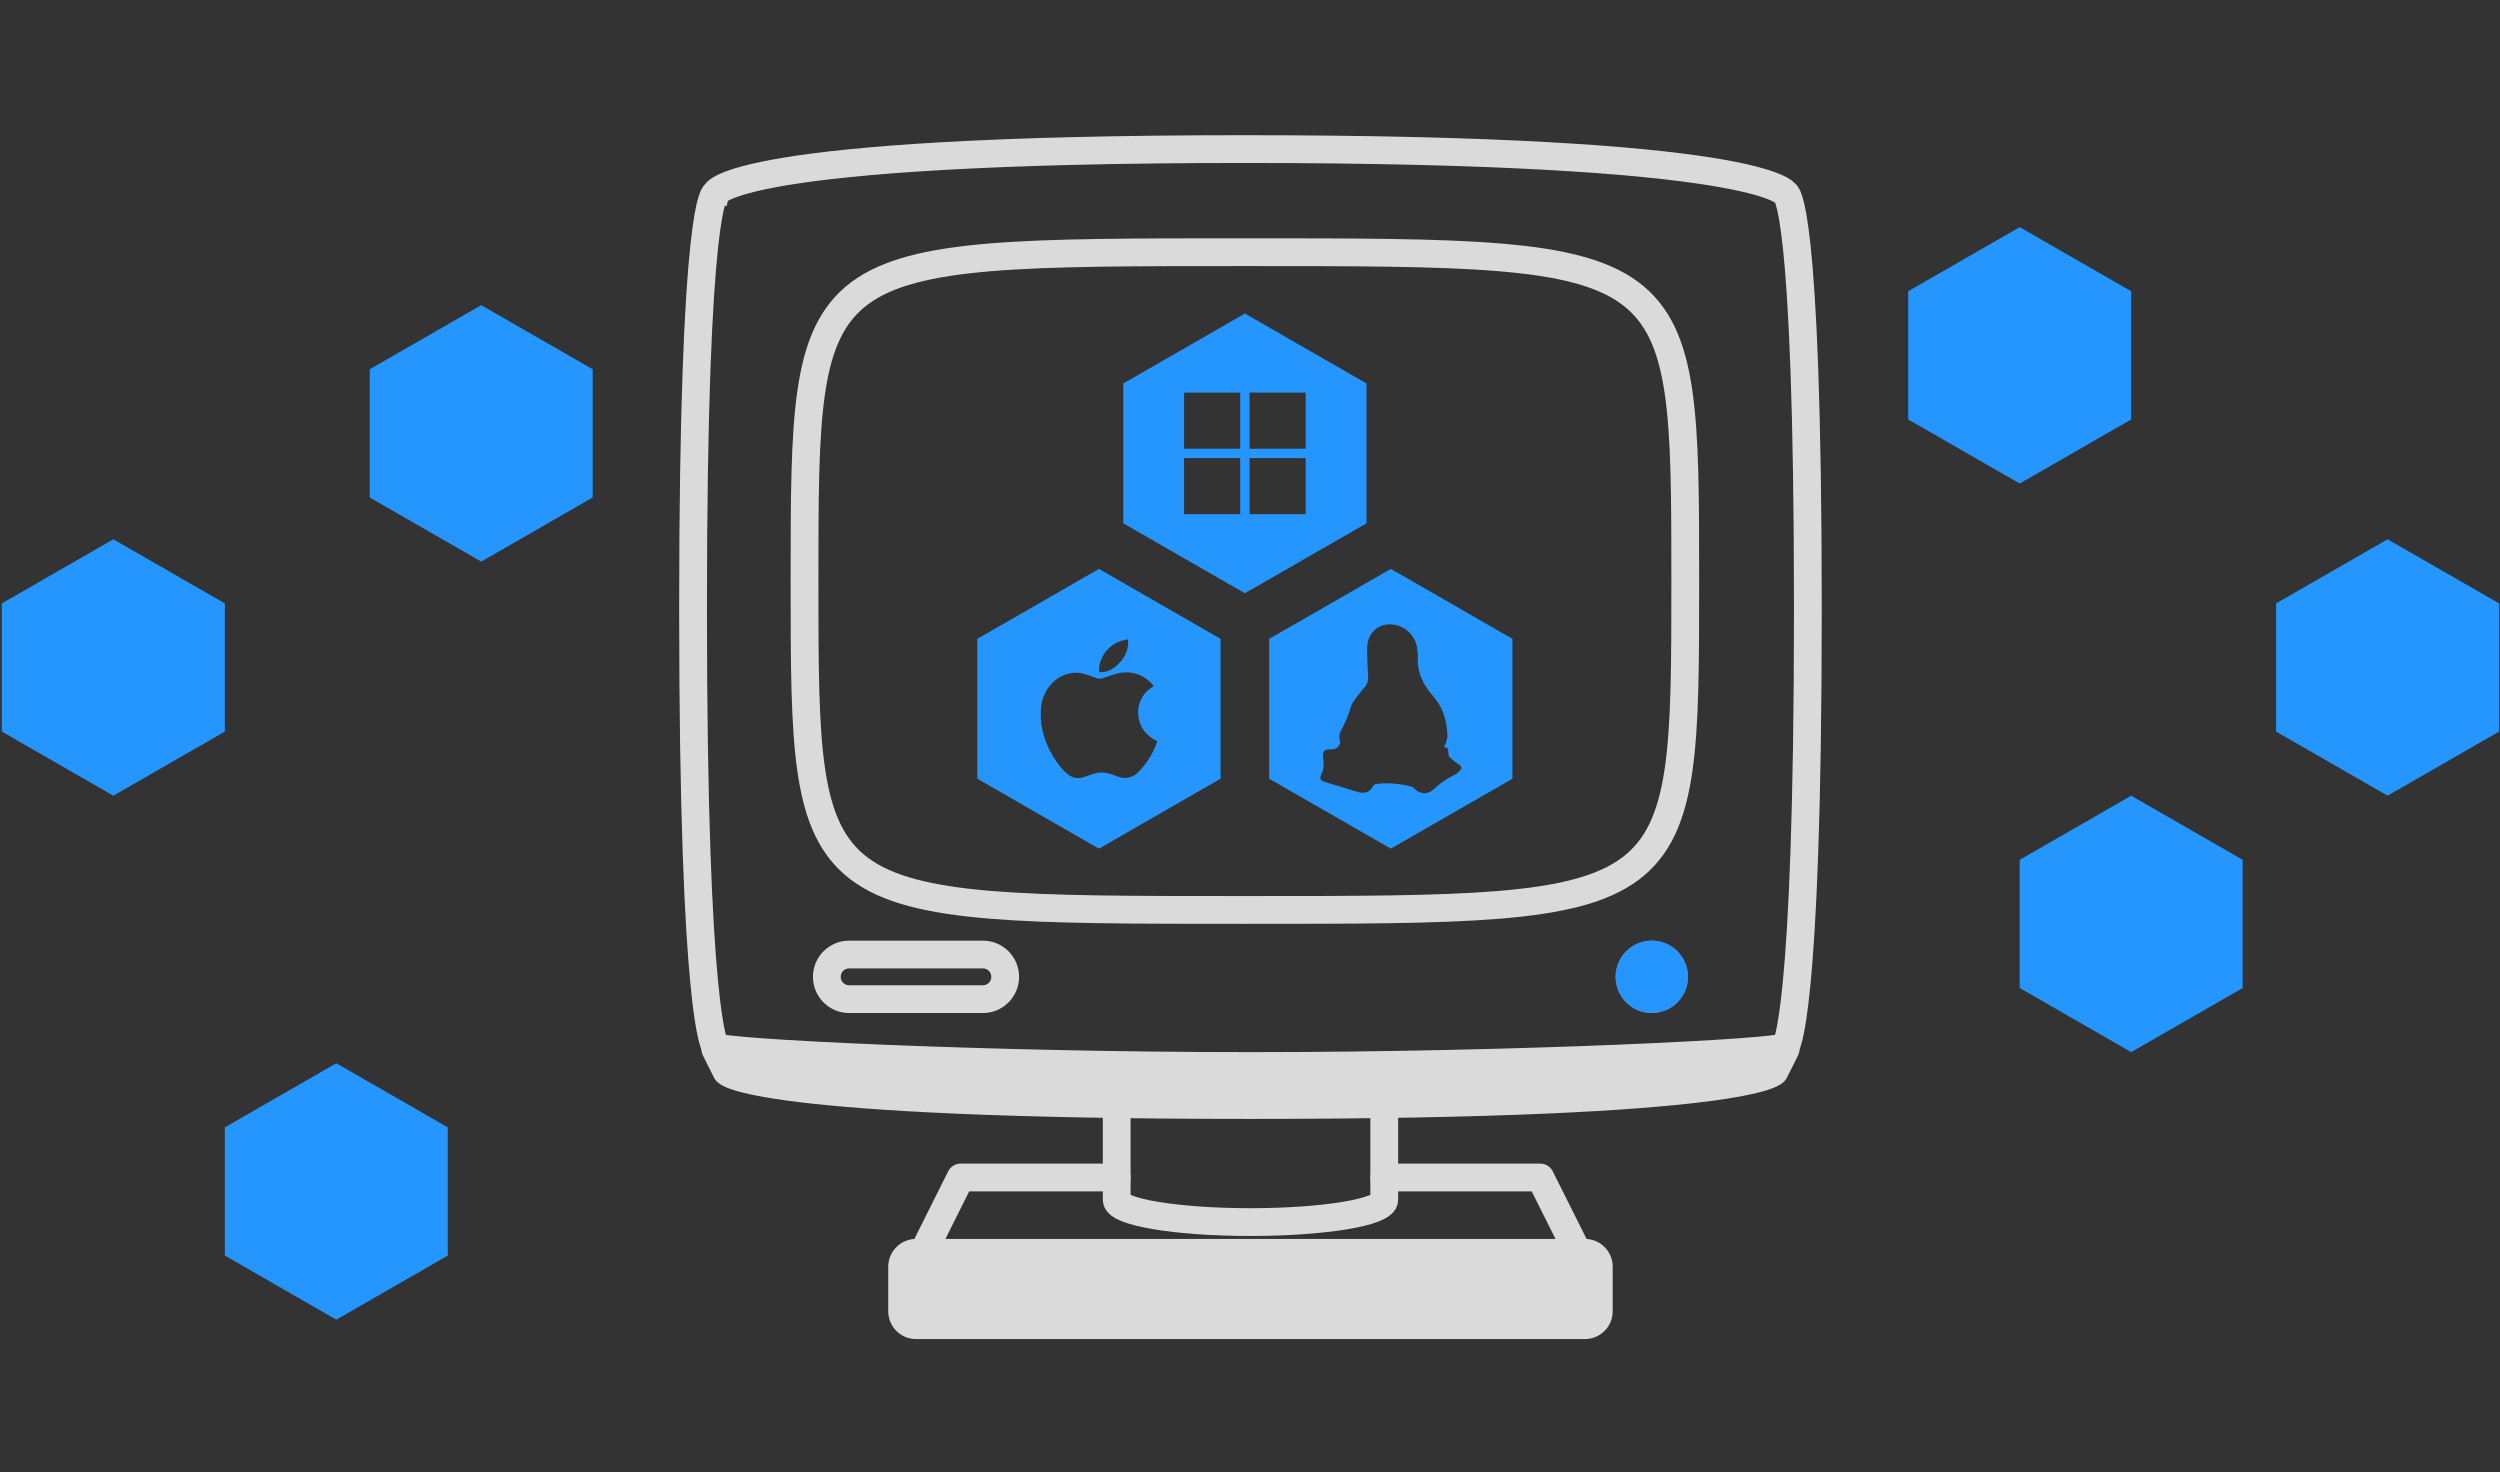
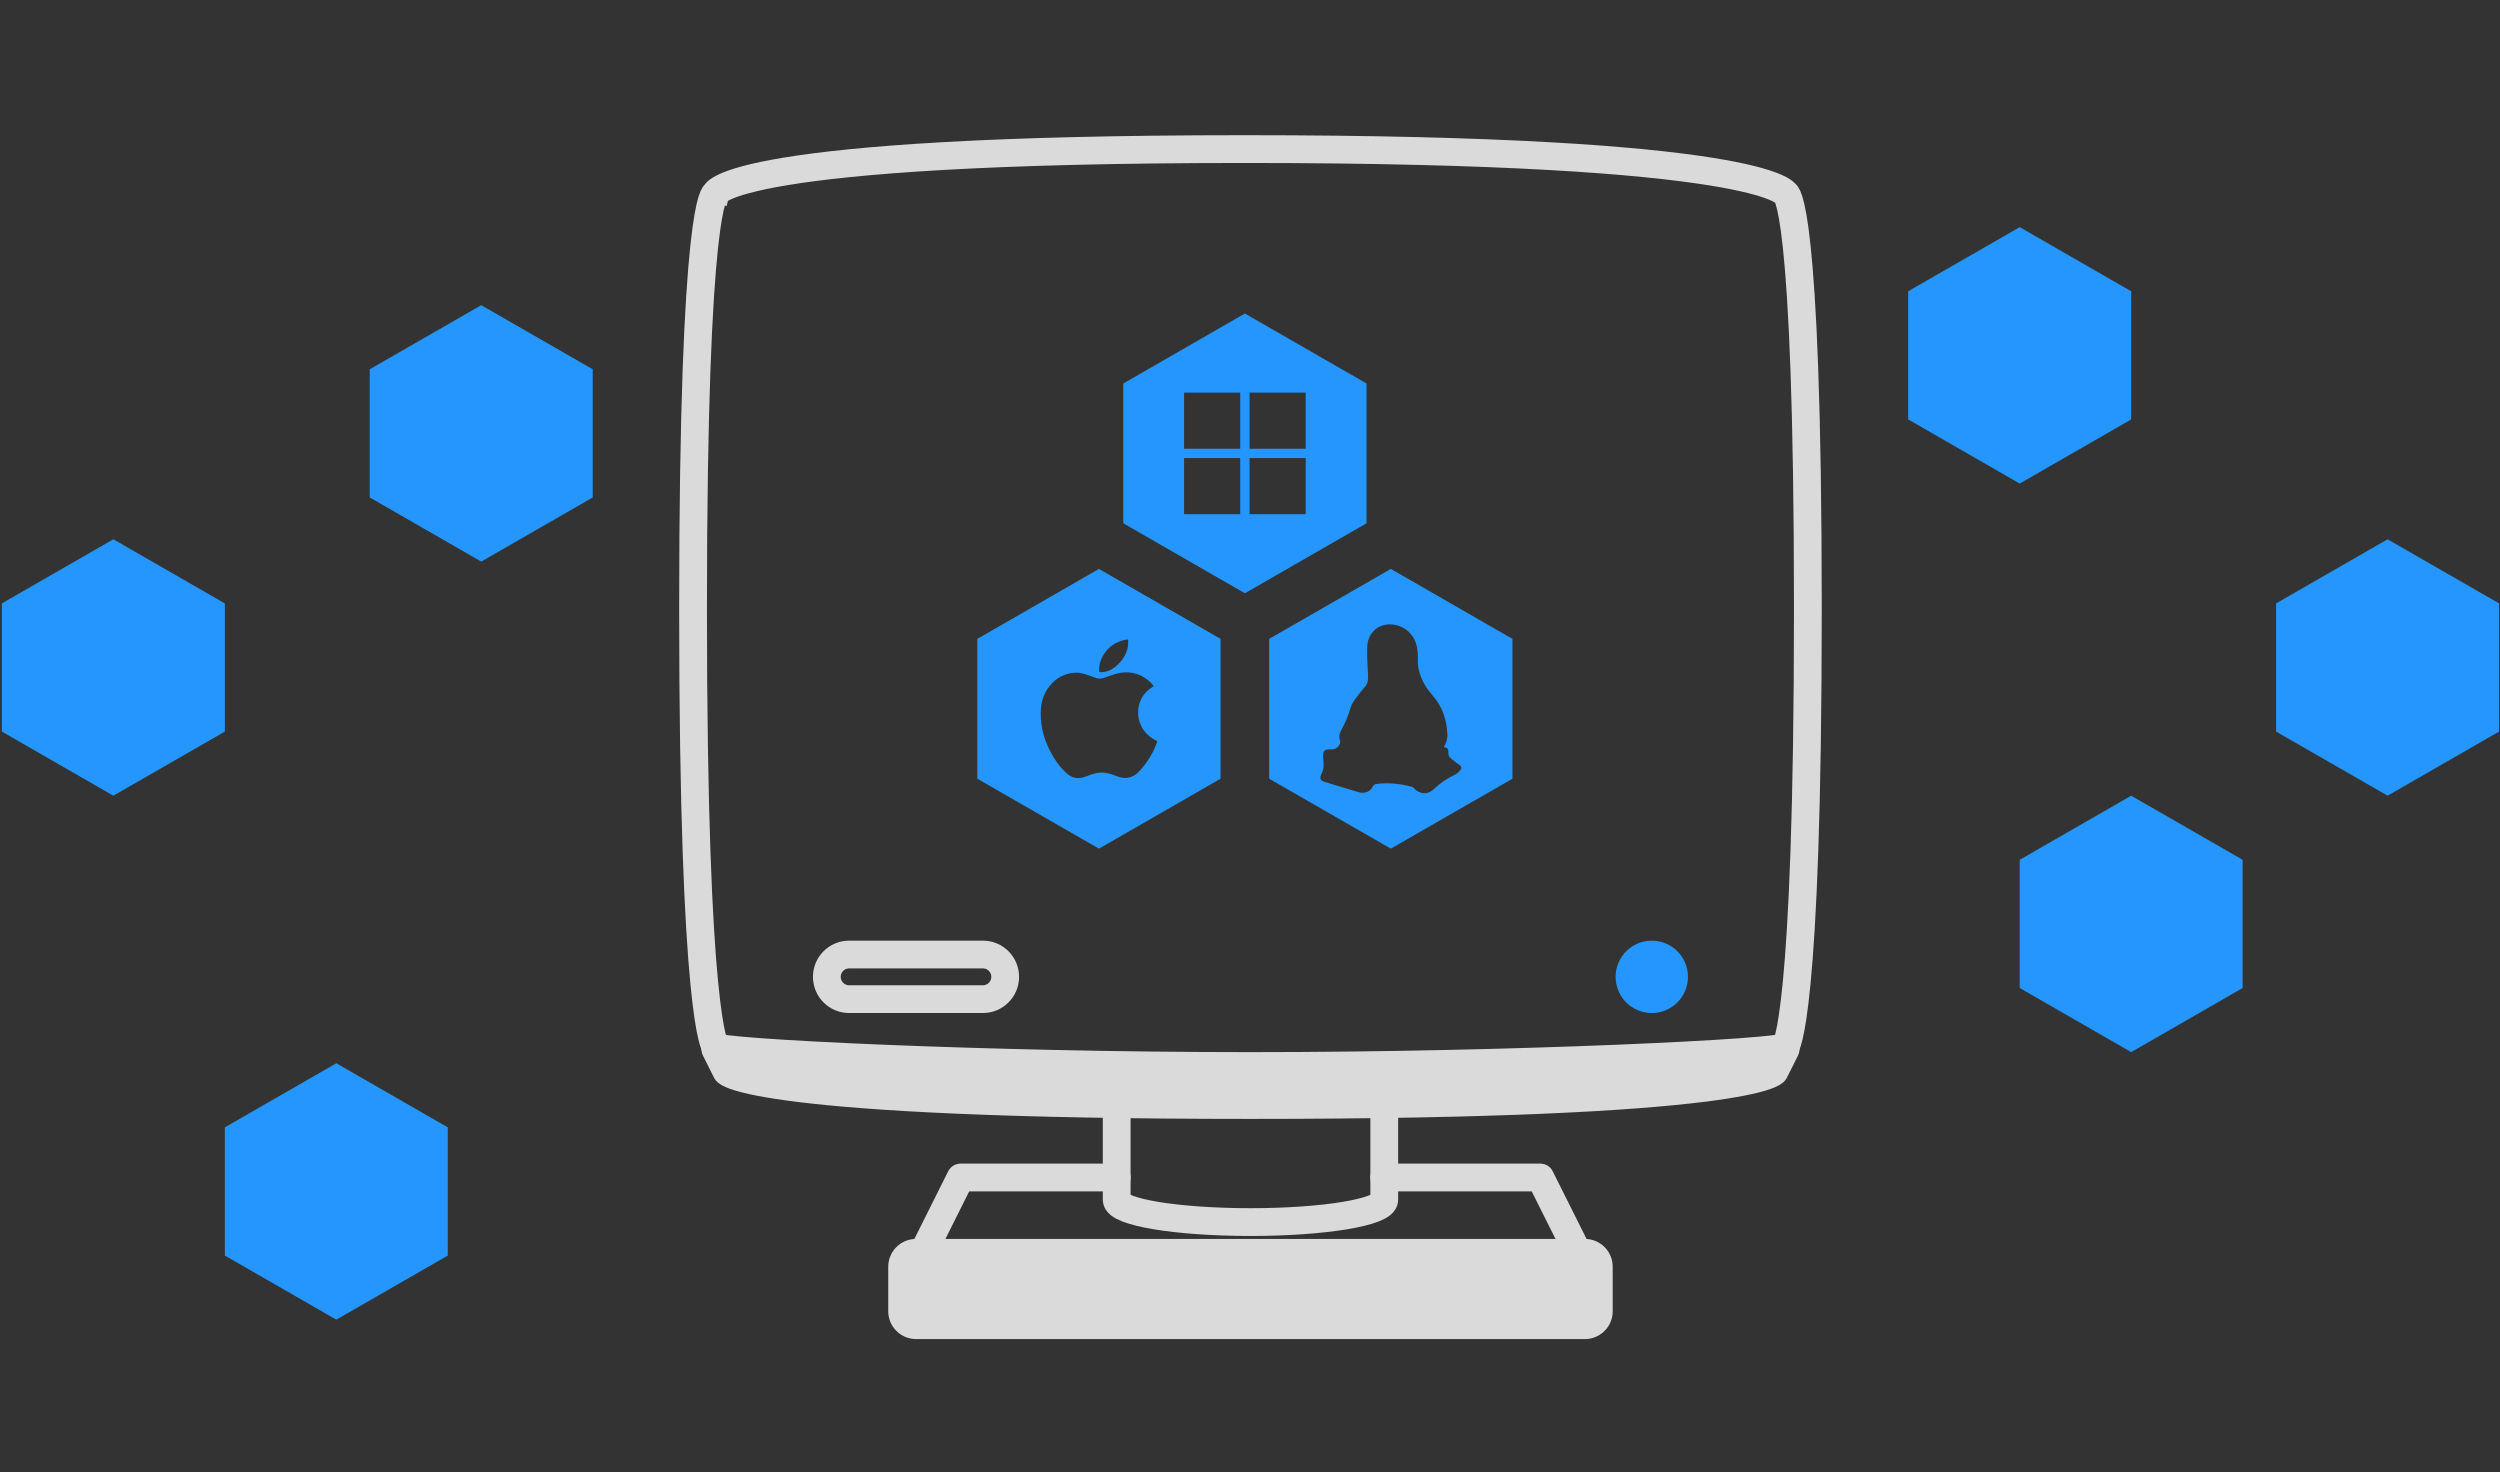
<svg xmlns="http://www.w3.org/2000/svg" width="90px" height="53px" viewBox="0 0 90 53" version="1.1">
  <rect x="0" y="0" width="90" height="53" fill="#333333" stroke="none" />
  <title>Experience_img1</title>
  <g id="页面-1" stroke="none" stroke-width="1" fill="none" fill-rule="evenodd">
    <g id="画板" transform="translate(-74, -526)">
      <g id="编组-55备份" transform="translate(74.067, 526.15)">
        <g id="编组-54">
          <rect id="矩形备份-23" x="0" y="0" width="89.899" height="52.174" />
          <g id="编组" opacity="0.82" transform="translate(24.883, 5.217)">
            <path d="M0.803,32.307 C0.803,32.307 0,31.404 0,16.555 C0,1.706 0.803,1.605 0.803,1.605 C0.803,1.605 1.204,0 19.866,0 C38.528,0 39.331,1.605 39.331,1.605 C39.331,1.605 40.133,1.706 40.133,16.555 C40.133,31.404 39.331,32.307 39.331,32.307 C39.331,32.529 29.699,33.01 20.067,33.01 C10.435,33.01 0.803,32.529 0.803,32.307 Z" id="Stroke-1" stroke="#FFFFFF" />
-             <path d="M19.866,27.391 C4.013,27.391 4.013,27.391 4.013,15.552 C4.013,3.712 4.013,3.712 19.866,3.712 C35.719,3.712 35.719,3.712 35.719,15.552 C35.719,27.391 35.719,27.391 19.866,27.391 Z" id="Stroke-3" stroke="#FFFFFF" />
            <path d="M10.435,30.602 L5.619,30.602 C5.175,30.602 4.816,30.243 4.816,29.799 L4.816,29.799 C4.816,29.356 5.175,28.996 5.619,28.996 L10.435,28.996 C10.878,28.996 11.237,29.356 11.237,29.799 L11.237,29.799 C11.237,30.243 10.878,30.602 10.435,30.602 Z" id="Stroke-5" stroke="#FFFFFF" />
-             <path d="M35.317,29.799 C35.317,30.243 34.958,30.602 34.515,30.602 C34.071,30.602 33.712,30.243 33.712,29.799 C33.712,29.356 34.071,28.996 34.515,28.996 C34.958,28.996 35.317,29.356 35.317,29.799" id="Fill-7" stroke="#979797" fill="#FFFFFF" fill-rule="nonzero" />
            <path d="M24.883,37.826 C24.883,38.269 22.726,38.628 20.067,38.628 C17.407,38.628 15.251,38.269 15.251,37.826 L15.251,33.812 L19.665,33.812 L24.883,33.812 L24.883,37.826 Z" id="Stroke-11" stroke="#FFFFFF" />
            <polyline id="Stroke-13" stroke="#FFFFFF" stroke-linecap="round" stroke-linejoin="round" points="24.883 37.023 30.501 37.023 32.107 40.234 8.027 40.234 9.632 37.023 15.251 37.023" />
            <polygon id="Fill-15" fill="#FFFFFF" fill-rule="nonzero" points="8.027 41.839 32.107 41.839 32.107 40.234 8.027 40.234" />
            <polygon id="Stroke-17" stroke="#FFFFFF" stroke-width="2" stroke-linecap="round" stroke-linejoin="round" points="8.027 41.839 32.107 41.839 32.107 40.234 8.027 40.234" />
            <path d="M20.067,34.414 C2.007,34.414 1.204,33.21 1.204,33.21 L0.803,32.408 C0.803,32.408 8.829,33.21 20.067,33.21 C31.304,33.21 39.331,32.408 39.331,32.408 L38.929,33.21 C38.929,33.21 38.127,34.414 20.067,34.414" id="Fill-25" fill="#FFFFFF" fill-rule="nonzero" />
            <path d="M20.067,34.414 C2.007,34.414 1.204,33.21 1.204,33.21 L0.803,32.408 C0.803,32.408 8.829,33.21 20.067,33.21 C31.304,33.21 39.331,32.408 39.331,32.408 L38.929,33.21 C38.929,33.21 38.127,34.414 20.067,34.414 Z" id="Stroke-26" stroke="#FFFFFF" stroke-linecap="round" stroke-linejoin="round" />
          </g>
          <path d="M60.2,35.016 C60.2,35.46 59.841,35.819 59.398,35.819 C58.954,35.819 58.595,35.46 58.595,35.016 C58.595,34.573 58.954,34.214 59.398,34.214 C59.841,34.214 60.2,34.573 60.2,35.016 Z" id="Stroke-9" stroke="#2696FF" fill="#2696FF" fill-rule="nonzero" />
          <path d="M46.938,16.34 L46.938,18.361 L44.917,18.361 L44.917,16.34 L46.938,16.34 Z M44.581,16.34 L44.581,18.361 L42.56,18.361 L42.56,16.34 L44.581,16.34 Z M46.938,13.983 L46.938,16.004 L44.917,16.004 L44.917,13.983 L46.938,13.983 Z M44.581,13.983 L44.581,16.004 L42.56,16.004 L42.56,13.983 L44.581,13.983 Z M44.749,11.137 L40.371,13.655 L40.371,18.689 L44.749,21.207 L49.127,18.689 L49.127,13.655 L44.749,11.137 Z" id="Fill-27" fill="#2696FF" fill-rule="nonzero" />
          <path d="M41.587,26.565 C41.449,26.964 41.229,27.313 40.941,27.619 C40.818,27.75 40.669,27.843 40.483,27.855 C40.342,27.864 40.21,27.824 40.082,27.773 C39.913,27.706 39.741,27.654 39.555,27.663 C39.408,27.67 39.269,27.712 39.133,27.764 C39.068,27.789 39.002,27.81 38.936,27.831 C38.714,27.901 38.518,27.849 38.345,27.7 C38.146,27.53 37.992,27.322 37.857,27.102 C37.555,26.607 37.385,26.072 37.399,25.488 C37.407,25.14 37.5,24.817 37.722,24.542 C37.963,24.243 38.277,24.08 38.664,24.066 C38.817,24.06 38.96,24.107 39.103,24.155 C39.202,24.19 39.301,24.224 39.401,24.259 C39.486,24.29 39.57,24.29 39.656,24.258 C39.807,24.205 39.957,24.148 40.111,24.106 C40.552,23.986 40.952,24.072 41.303,24.369 C41.363,24.419 41.411,24.483 41.469,24.546 C41.421,24.58 41.383,24.607 41.345,24.634 C40.762,25.044 40.786,25.899 41.264,26.312 C41.357,26.392 41.454,26.464 41.565,26.513 C41.592,26.525 41.597,26.537 41.587,26.565 L41.587,26.565 Z M39.608,23.515 C39.781,23.173 40.059,22.965 40.432,22.885 C40.567,22.856 40.544,22.861 40.548,22.998 C40.541,23.301 40.4,23.554 40.179,23.77 C40.039,23.907 39.879,24.009 39.681,24.041 C39.638,24.048 39.594,24.047 39.551,24.051 C39.514,24.054 39.501,24.039 39.499,24.001 C39.493,23.829 39.53,23.667 39.608,23.515 L39.608,23.515 Z M39.495,20.331 L35.117,22.849 L35.117,27.884 L39.495,30.401 L43.873,27.884 L43.873,22.849 L39.495,20.331 Z" id="Fill-28" fill="#2696FF" fill-rule="nonzero" />
          <path d="M52.511,27.566 C52.456,27.632 52.391,27.701 52.315,27.737 C52.031,27.872 51.776,28.04 51.548,28.26 C51.323,28.477 51.026,28.444 50.817,28.208 C50.804,28.193 50.783,28.179 50.763,28.175 C50.345,28.065 49.923,28.017 49.492,28.072 C49.426,28.081 49.383,28.104 49.349,28.171 C49.254,28.362 49.049,28.433 48.833,28.366 C48.433,28.244 48.034,28.123 47.634,28.002 C47.465,27.951 47.423,27.872 47.506,27.714 C47.591,27.551 47.597,27.384 47.573,27.209 C47.564,27.147 47.564,27.083 47.565,27.02 C47.567,26.897 47.626,26.837 47.75,26.829 C47.782,26.827 47.813,26.827 47.845,26.828 C48.017,26.83 48.126,26.756 48.18,26.595 C48.187,26.574 48.181,26.546 48.174,26.523 C48.13,26.397 48.14,26.275 48.205,26.159 C48.356,25.885 48.479,25.602 48.563,25.299 C48.593,25.191 48.667,25.092 48.735,24.998 C48.84,24.853 48.953,24.713 49.069,24.577 C49.169,24.461 49.192,24.333 49.183,24.183 C49.164,23.841 49.145,23.497 49.152,23.154 C49.162,22.659 49.519,22.316 49.987,22.327 C50.462,22.338 50.86,22.677 50.944,23.151 C50.967,23.282 50.982,23.416 50.976,23.546 C50.951,24.083 51.181,24.516 51.518,24.901 C51.868,25.301 52.015,25.77 52.039,26.286 C52.047,26.453 51.995,26.607 51.909,26.747 C51.934,26.749 51.965,26.755 52,26.768 C52.132,26.817 52.018,27.006 52.132,27.12 C52.246,27.234 52.481,27.392 52.481,27.392 C52.544,27.443 52.562,27.503 52.511,27.566 L52.511,27.566 Z M50.003,20.331 L45.624,22.849 L45.624,27.884 L50.003,30.401 L54.381,27.884 L54.381,22.849 L50.003,20.331 Z" id="Fill-29" fill="#2696FF" fill-rule="nonzero" />
        </g>
        <g id="编组" transform="translate(0, 8.027)" fill="#2696FF" fill-rule="nonzero">
          <g>
            <polygon id="Fill-2" points="0 13.545 0 18.16 4.013 20.468 8.027 18.16 8.027 13.545 4.013 11.237" />
            <polygon id="Fill-2备份-2" points="81.872 13.545 81.872 18.16 85.886 20.468 89.899 18.16 89.899 13.545 85.886 11.237" />
            <polygon id="Fill-2备份-3" points="68.628 2.308 68.628 6.923 72.642 9.231 76.655 6.923 76.655 2.308 72.642 0" />
            <polygon id="Fill-2备份" points="8.027 32.408 8.027 37.023 12.04 39.331 16.053 37.023 16.053 32.408 12.04 30.1" />
            <polygon id="Fill-4" points="17.257 2.809 13.244 5.117 13.244 9.732 17.257 12.04 21.271 9.732 21.271 5.117" />
            <polygon id="Fill-4备份" points="76.655 20.468 72.642 22.776 72.642 27.391 76.655 29.699 80.668 27.391 80.668 22.776" />
          </g>
        </g>
      </g>
    </g>
  </g>
</svg>